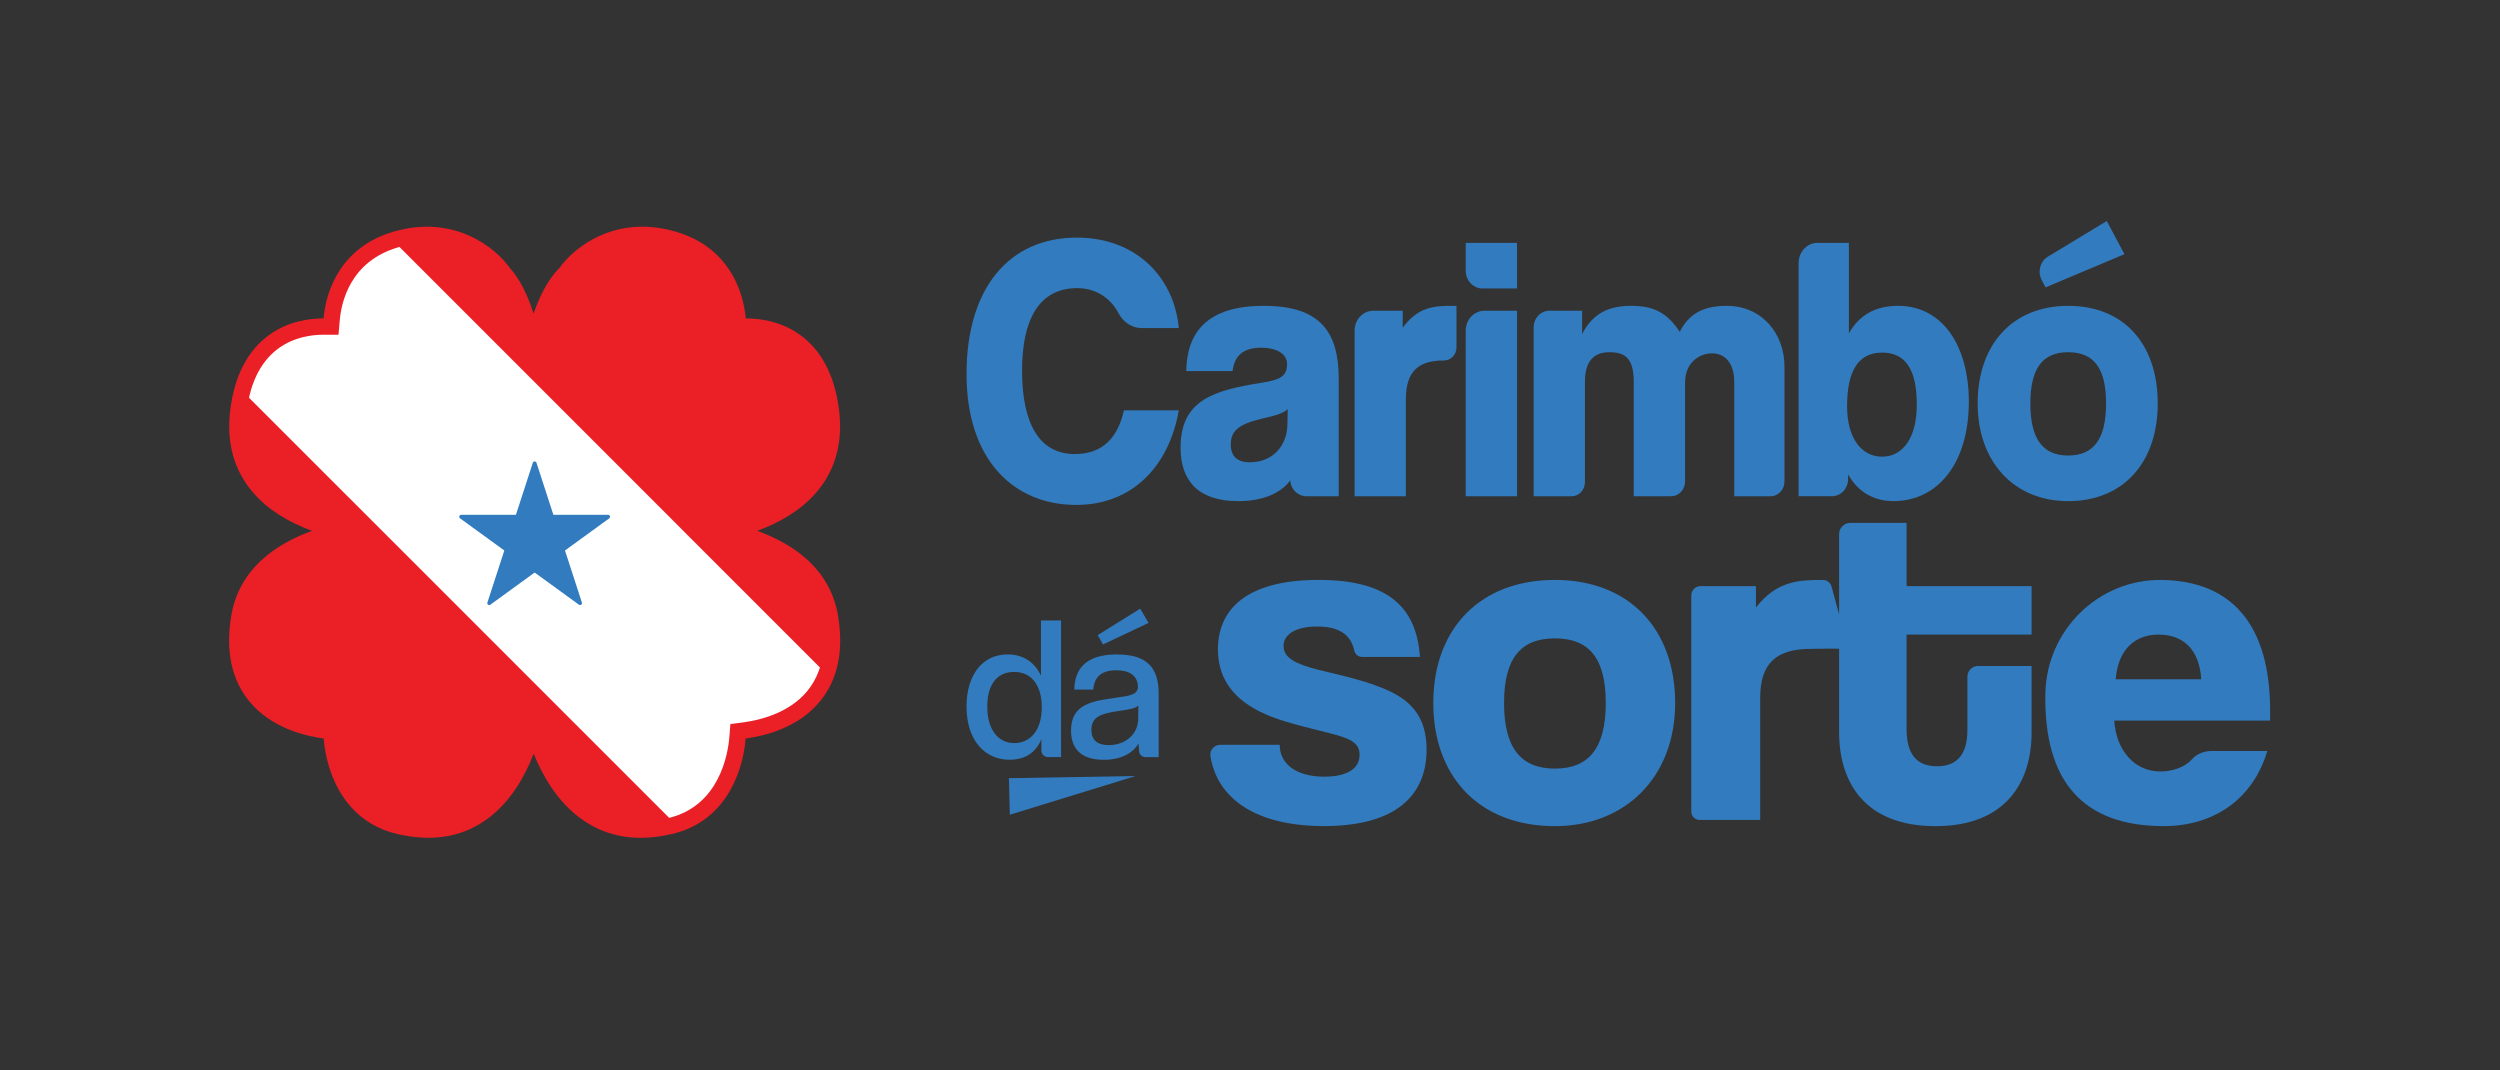
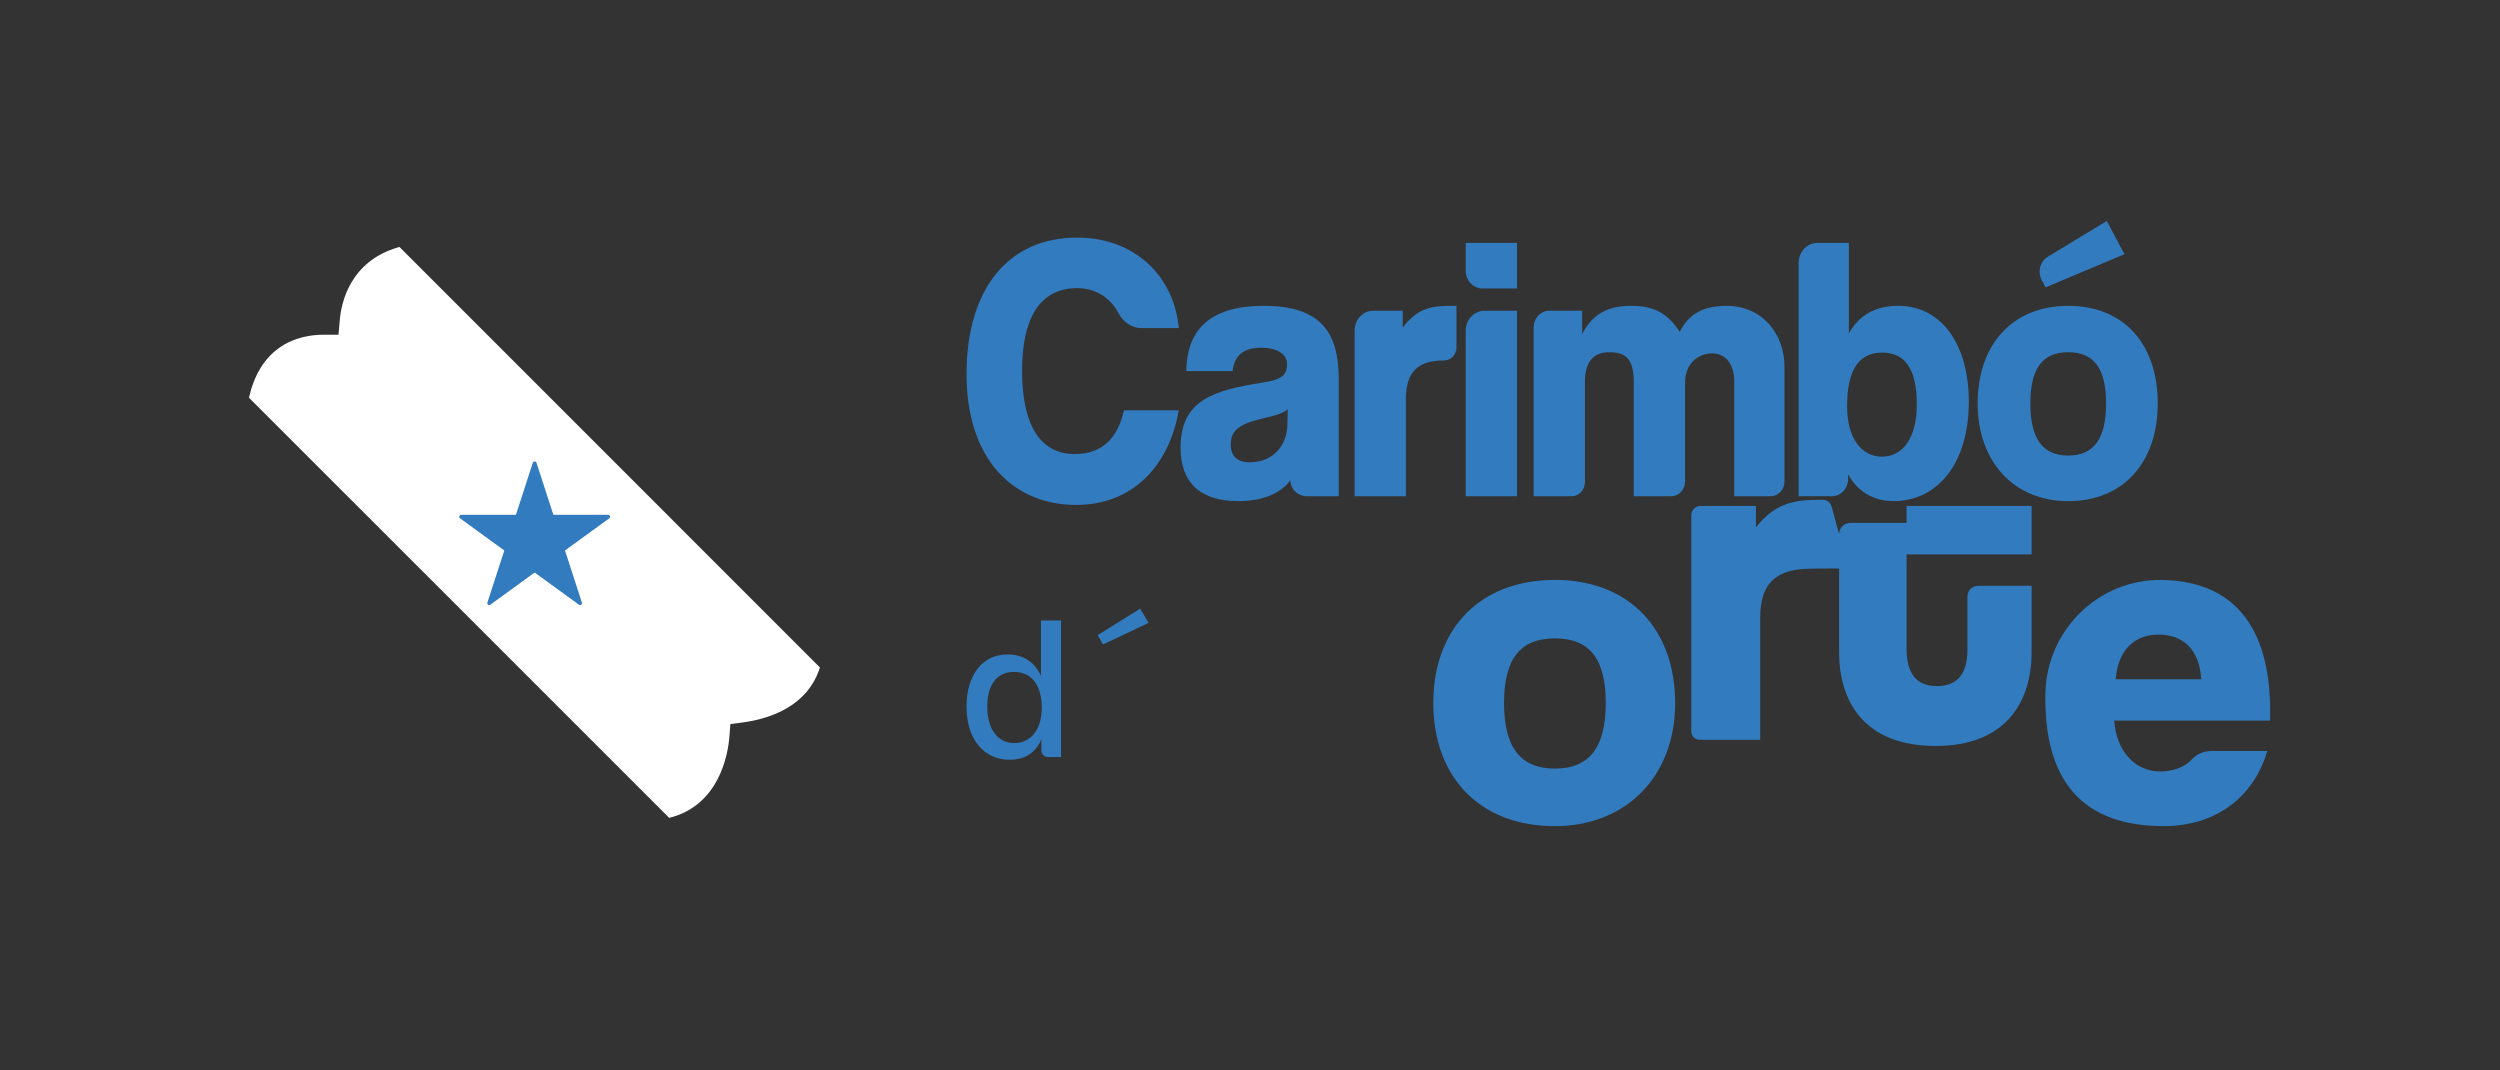
<svg xmlns="http://www.w3.org/2000/svg" xmlns:ns1="http://www.serif.com/" width="100%" height="100%" viewBox="0 0 2577 1103" xml:space="preserve" style="fill-rule:evenodd;clip-rule:evenodd;stroke-linejoin:round;stroke-miterlimit:2;">
  <rect x="0" y="0" width="2577" height="1103" fill="#333333" stroke="none" />
  <g id="Camada-1" ns1:id="Camada 1" />
-   <rect id="Página-4" ns1:id="Página 4" x="0" y="0" width="2576.21" height="1102.2" style="fill:none;" />
  <g id="Camada-11" ns1:id="Camada 1">
-     <path d="M660.538,863.631c-23.43,0 -44.505,-6.904 -62.892,-20.621c-23.025,-17.187 -37.954,-42.495 -47.554,-66.037c-9.079,23.542 -23.496,48.733 -46.184,65.992c-24.575,18.679 -54.325,24.737 -88.45,17.945c-59.616,-10.558 -78.854,-63.25 -81.833,-99.645c-19.729,-2.63 -53.921,-11.017 -76.296,-37.921c-18.612,-22.379 -25,-52.121 -18.991,-88.4c7.983,-48.188 45.312,-73.971 83.291,-87.759c-22.466,-8.25 -44.75,-20.754 -60.916,-39.637c-19.934,-23.271 -27.713,-52.346 -23.184,-86.433c4.621,-34.7 18.184,-60.3 40.313,-76.142c19.237,-13.763 40.691,-16.758 55.671,-16.758l0.02,-0c2.713,-31.317 19.709,-74.271 72.396,-89.496c61.838,-17.875 104.75,16.141 119.838,37.858c4.483,4.708 15.112,18.033 24.216,46.608c9.93,-28.595 21.588,-42.083 26.7,-46.954c15.313,-21.737 58.092,-55.296 119.617,-37.512c52.688,15.225 69.679,58.179 72.392,89.496l0.025,-0c14.975,-0 36.433,2.97 55.671,16.758c22.129,15.817 35.691,41.442 40.312,76.142c4.55,34.087 -3.254,63.162 -23.183,86.433c-16.167,18.883 -38.454,31.362 -60.917,39.637c37.979,13.809 75.308,39.571 83.292,87.759c6.008,36.279 -0.384,66.021 -18.992,88.4c-22.354,26.883 -56.567,35.291 -76.296,37.921c-2.983,36.395 -22.221,89.108 -81.833,99.645c-9.058,1.809 -17.825,2.696 -26.3,2.696l0.067,0.025Z" style="fill:#eb1f26;fill-rule:nonzero;" />
    <path d="M1215.1,422.921c-10.221,58.704 -48.875,97.559 -105.754,97.559c-64.196,-0 -113.046,-46.259 -113.046,-134.867c0,-88.608 43.775,-140.696 113.784,-140.696c61.266,0 100.287,41.196 105.037,93.283l-38.15,0c-10.025,0 -19.058,-5.991 -23.962,-15.291c-8.913,-16.954 -24.713,-25.904 -42.555,-25.904c-39.395,-0 -56.904,32.266 -56.904,85.116c0,52.85 16.775,85.904 54.346,85.904c28.45,0 44.113,-16.329 50.688,-45.079l56.537,0l-0.021,-0.025Z" style="fill:#327bbe;fill-rule:nonzero;" />
    <path d="M1327.41,421.743c-4.017,3.888 -10.934,6.221 -26.259,9.713c-25.15,5.829 -32.466,13.208 -32.466,26.808c-0,12.05 6.925,18.271 19.341,18.271c25.513,0 38.65,-18.662 39.013,-38.483l0.371,-16.334l-0,0.025Zm2.579,73.646l-0,-0.187c-9.134,12.446 -26.996,21.37 -53.625,21.37c-41.209,0 -59.438,-20.979 -59.438,-55.183c0,-49.754 35.375,-59.075 83.509,-66.846c20.42,-3.1 26.254,-7.379 26.254,-19.429c-0,-10.896 -11.675,-16.721 -26.625,-16.721c-20.054,0 -27.709,9.713 -29.534,24.1l-47.766,0c0.741,-39.646 21.162,-67.237 79.866,-67.237c58.7,-0 77.321,27.2 77.321,75.4l0,120.875l-33.396,-0c-8.62,-0 -15.929,-7.009 -16.541,-16.142l-0.025,0Z" style="fill:#327bbe;fill-rule:nonzero;" />
    <path d="M1396.33,511.531l0,-170.762c0,-11.288 8.596,-20.45 19.183,-20.45l30.409,-0l-0,17.487c15.687,-21.371 32.1,-22.55 50.325,-22.55l5.1,0l-0,42.788c-0,7.608 -5.863,13.579 -12.996,13.554l-0.138,-0c-26.258,-0 -39.016,11.267 -39.016,40.037l-0,99.896l-52.888,0l0.021,0Z" style="fill:#327bbe;fill-rule:nonzero;" />
    <path d="M1510.86,511.531l-0,-170.625c-0,-11.379 8.654,-20.608 19.333,-20.608l33.55,-0l-0,191.233l-52.883,0Zm-0,-232.541l-0,-28.638l52.883,0l-0,47.025l-35.629,0c-9.529,0 -17.254,-8.233 -17.254,-18.387" style="fill:#327bbe;fill-rule:nonzero;" />
    <path d="M1787.66,511.531l-0,-117.775c-0,-19.429 -9.488,-29.537 -22.988,-29.537c-12.387,-0 -27.708,8.954 -27.708,30.325l0,101.766c0,8.396 -6.404,15.221 -14.279,15.221l-38.613,0l0,-117.383c0,-24.1 -8.029,-31.083 -25.154,-31.083c-16.033,-0 -25.175,9.32 -25.175,30.32l0,103.575c0,8.05 -6.112,14.571 -13.662,14.571l-39.196,0l-0,-174.025c-0,-9.508 7.225,-17.208 16.146,-17.208l33.808,-0l0,24.1c10.942,-21.371 27.346,-29.142 50.696,-29.142c23.354,0 37.2,7.379 49.958,26.804c9.117,-17.879 23.329,-26.804 48.138,-26.804c37.562,0 59.808,29.538 59.808,62.563l0,118.491c0,8.396 -6.4,15.221 -14.279,15.221l-37.5,0Z" style="fill:#327bbe;fill-rule:nonzero;" />
    <path d="M1975.84,417.093c-0,-37.308 -12.396,-53.637 -35.746,-53.637c-23.35,-0 -36.109,17.091 -36.109,55.187c0,33.817 15.325,52.088 36.109,52.088c20.796,-0 35.746,-18.667 35.746,-53.638m-121.817,94.438l-0,-240.454c-0,-11.45 8.708,-20.746 19.471,-20.746l32.337,-0l0,93.279c11.304,-20.212 29.163,-28.379 50.692,-28.379c46.317,-0 72.942,41.979 72.942,98.717c-0,64.137 -32.467,102.604 -77.671,102.604c-18.6,-0 -36.109,-8.167 -46.679,-27.596l-0.092,5.087c-0.15,9.692 -7.575,17.463 -16.663,17.463l-34.316,-0l-0.021,0.025Z" style="fill:#327bbe;fill-rule:nonzero;" />
    <path d="M2108.57,296.196l-3.996,-7.587c-4.45,-8.488 -1.65,-19.221 6.296,-24.009l60.791,-36.8l18.229,34.209l-81.32,34.208l-0,-0.021Zm62.37,119.717c0,-36.546 -12.762,-52.85 -39.02,-52.85c-26.255,-0 -39.021,16.329 -39.021,52.85c-0,36.521 12.766,53.637 39.021,53.637c26.258,0 39.02,-17.091 39.02,-53.637m-132.379,-0c0,-60.621 35.738,-100.658 93.359,-100.658c57.62,-0 92.275,39.641 92.275,100.658c-0,61.017 -35.742,100.658 -92.275,100.658c-56.53,0 -93.359,-41.191 -93.359,-100.658" style="fill:#327bbe;fill-rule:nonzero;" />
    <path d="M845.185,688.056c-0.405,1.35 -0.88,2.634 -1.35,3.921c-2.838,7.633 -6.825,14.458 -11.892,20.604c-18.921,22.771 -49.188,29.796 -65.608,32.025l-13.446,1.759l-1.079,13.512c-1.35,16.621 -9.863,70.338 -62.025,83.175l-433.163,-433.096c5.204,-23.037 15.608,-40.266 31.017,-51.279c15.741,-11.283 33.646,-13.65 45.875,-13.65l15.404,0l1.35,-15.337c1.554,-17.7 10.475,-60.405 60.337,-74.792c0.405,-0.138 0.742,-0.204 1.15,-0.342l433.43,433.5Z" style="fill:#fff;" />
    <path d="M553,477.024l17.438,53.666l56.425,0c1.921,0 2.721,2.459 1.167,3.588l-45.65,33.167l17.437,53.662c0.592,1.829 -1.5,3.35 -3.054,2.221l-45.65,-33.167l-45.65,33.167c-1.554,1.129 -3.646,-0.392 -3.05,-2.221l17.433,-53.662l-45.65,-33.167c-1.554,-1.129 -0.754,-3.588 1.167,-3.588l56.429,0l17.433,-53.666c0.596,-1.829 3.18,-1.829 3.775,-0" style="fill:#327bbe;" />
    <path d="M1045.57,765.984c-16.358,-0 -27.883,-13.421 -27.883,-37.725c-0,-22.429 9.866,-35.638 27.67,-35.638c19.28,0 28.5,15.509 28.5,36.471c0,24.325 -12.375,36.892 -28.308,36.892l0.021,-0Zm27.458,-69.4c-7.137,-15.504 -19.916,-22.004 -34.375,-22.004c-25.8,-0 -42.35,20.962 -42.35,53.658c0,34.808 18.663,54.912 44.434,54.912c13.204,0 26.204,-5.237 32.695,-21.17l0,11.566c0,3.792 3.088,6.879 6.88,6.879l13.462,0l0,-140.862l-20.746,-0l0,57.021Z" style="fill:#327bbe;fill-rule:nonzero;" />
-     <path d="M1173.23,742.083c-0.637,14.675 -12.991,25.988 -30.391,25.988c-11.95,-0 -17.834,-5.454 -17.834,-15.721c0,-12.779 8.796,-16.358 25.375,-19.083c11.113,-1.684 19.909,-2.517 23.063,-6.071l-0.213,14.887Zm-21.808,-67.504c-32.292,0 -43.604,14.892 -44.029,36.275l19.491,0c1.042,-12.162 7.538,-19.912 23.684,-19.912c15.1,-0 22.429,6.496 22.429,17.612c-0.829,7.542 -7.967,8.609 -22.854,10.696c-24.734,3.367 -46.121,6.708 -46.121,33.763c-0,19.083 10.696,30.183 33.746,30.183c18.871,-0 30.391,-7.542 35.846,-16.767c0.108,1.342 0.275,4.729 0.512,7.863c0.254,3.491 3.154,6.175 6.646,6.175l13.592,-0l-0,-65.2c-0,-25.988 -10.909,-40.667 -42.988,-40.667l0.046,-0.021Z" style="fill:#327bbe;fill-rule:nonzero;" />
    <path d="M1175.32,627.42l-43.817,27.246l5.45,9.646l46.971,-22.217l-8.604,-14.675Z" style="fill:#327bbe;fill-rule:nonzero;" />
-     <path d="M1432.33,712.433c-24.004,-11.267 -52.421,-16.658 -75.45,-22.538c-20.083,-5.387 -33.804,-11.266 -33.804,-24.004c-0,-11.271 11.271,-20.087 34.787,-20.087c23.513,-0 34.767,9.225 38.192,24.962c0.804,3.709 4.025,6.371 7.821,6.371l59.787,0c-3.429,-51.933 -33.804,-79.367 -104.354,-79.367c-76.917,0 -103.862,32.334 -103.862,71.53c-0,24.983 10.779,48.012 43.112,64.179c16.171,7.837 29.396,11.758 71.042,22.046c21.554,5.387 31.846,9.8 31.846,22.537c-0,16.167 -16.171,22.538 -36.255,22.538c-29.887,-0 -46.054,-13.721 -46.054,-32.825l-61.396,-0c-6.195,-0 -11.008,5.516 -10.025,11.629c7.05,44.262 47.455,72.125 116.984,72.125c74.466,-0 105.821,-31.846 105.821,-78.879c-0,-33.313 -15.68,-49.48 -38.213,-60.259l0.021,0.042Z" style="fill:#327bbe;fill-rule:nonzero;" />
    <path d="M1602.8,792.27c-35.271,-0 -52.421,-21.559 -52.421,-67.609c-0,-46.054 17.15,-66.629 52.421,-66.629c35.279,0 52.421,20.575 52.421,66.629c-0,46.05 -17.142,67.609 -52.421,67.609m-0,-194.48c-71.275,0 -117.6,42.817 -124.484,109.275c-0.591,5.709 -0.916,11.567 -0.916,17.617c-0,6.05 0.337,11.863 0.916,17.571c6.796,65.375 51.955,109.321 124.484,109.321c72.529,-0 123.954,-50.463 123.954,-126.892c-0,-76.429 -47.529,-126.892 -123.954,-126.892" style="fill:#327bbe;fill-rule:nonzero;" />
-     <path d="M1965.31,604.183l-0,-65.183l-57.975,-0c-6.396,-0 -11.592,5.175 -11.592,11.587l-0,82.65l-7.796,-28.629c-1.087,-4.004 -4.725,-6.796 -8.908,-6.796l-1.421,0c-24.496,0 -46.546,1.471 -67.608,28.417l-0,-22.046l-57.03,-0c-5.304,-0 -9.604,4.3 -9.604,9.604l0,222.788c0,4.77 3.854,8.629 8.629,8.629l62.413,-0l-0,-125.892c-0,-36.254 17.146,-50.462 52.421,-50.462c4.321,-0 19.083,-0.359 28.904,-0.146l-0,85.883c-0,52.425 26.946,97.004 99.454,97.004c72.513,0 98.967,-45.562 98.967,-96.512l-0,-68.592l-55.15,0c-6.067,0 -10.992,4.921 -10.992,10.992l0,54.658c0,24.496 -9.8,37.725 -31.35,37.725c-21.562,0 -31.362,-13.229 -31.362,-38.212l-0,-97.496l128.854,-0l-0,-49.971l-128.854,-0Z" style="fill:#327bbe;fill-rule:nonzero;" />
+     <path d="M1965.31,604.183l-0,-65.183l-57.975,-0c-6.396,-0 -11.592,5.175 -11.592,11.587l-7.796,-28.629c-1.087,-4.004 -4.725,-6.796 -8.908,-6.796l-1.421,0c-24.496,0 -46.546,1.471 -67.608,28.417l-0,-22.046l-57.03,-0c-5.304,-0 -9.604,4.3 -9.604,9.604l0,222.788c0,4.77 3.854,8.629 8.629,8.629l62.413,-0l-0,-125.892c-0,-36.254 17.146,-50.462 52.421,-50.462c4.321,-0 19.083,-0.359 28.904,-0.146l-0,85.883c-0,52.425 26.946,97.004 99.454,97.004c72.513,0 98.967,-45.562 98.967,-96.512l-0,-68.592l-55.15,0c-6.067,0 -10.992,4.921 -10.992,10.992l0,54.658c0,24.496 -9.8,37.725 -31.35,37.725c-21.562,0 -31.362,-13.229 -31.362,-38.212l-0,-97.496l128.854,-0l-0,-49.971l-128.854,-0Z" style="fill:#327bbe;fill-rule:nonzero;" />
    <path d="M2180.85,700.185c2.45,-30.375 19.596,-46.054 44.087,-46.054c24.504,0 42.138,14.209 44.096,46.054l-88.183,0Zm159.204,32.334c-0,-88.334 -39.433,-133.875 -112.129,-134.704c-64.946,-0.746 -118.284,51.908 -119.546,116.854c-1.767,90.912 38.879,136.883 121.929,136.883c51.929,0 92.108,-27.925 106.804,-77.408l-57.683,-0c-7.608,-0 -15.063,2.958 -20.108,8.671c-6.813,7.708 -19.213,12.395 -32.438,12.395c-26.954,0 -45.562,-22.045 -47.529,-52.42l160.675,-0l-0,-10.292l0.025,0.021Z" style="fill:#327bbe;fill-rule:nonzero;" />
-     <path d="M1039.97,802.133l0.975,37.683l129.663,-39.9l-130.638,2.216Z" style="fill:#327bbe;fill-rule:nonzero;" />
  </g>
</svg>